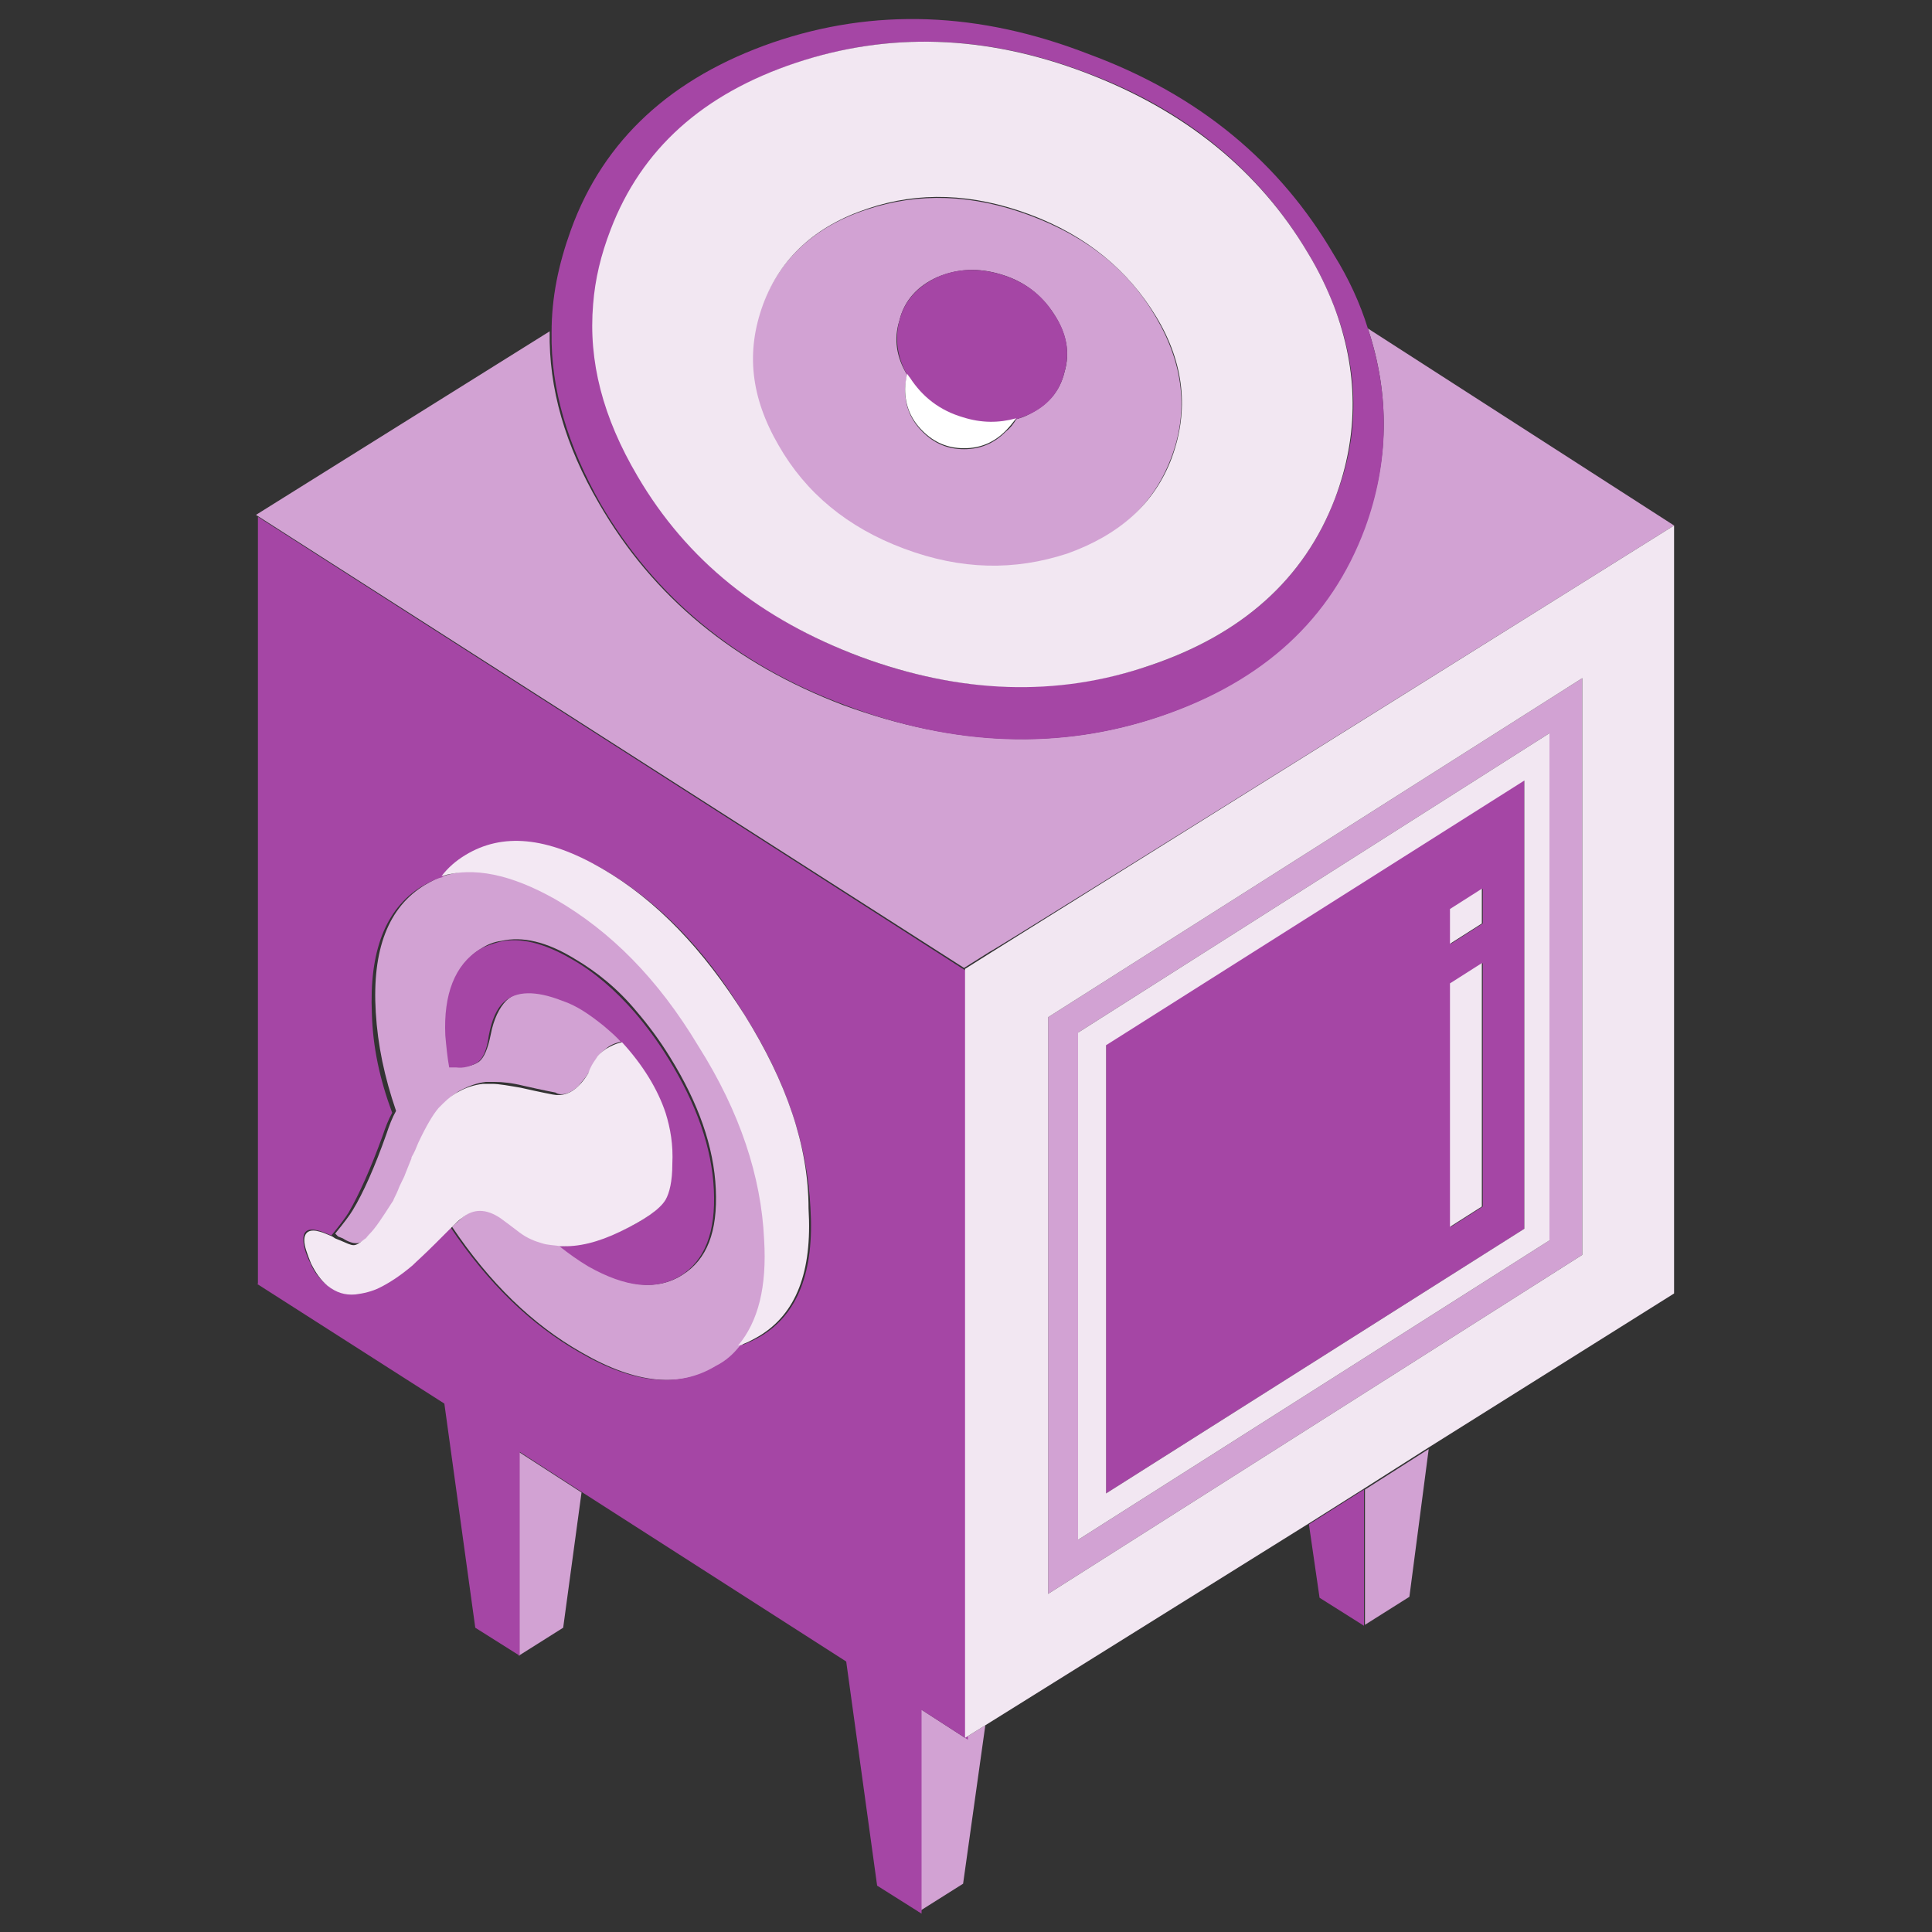
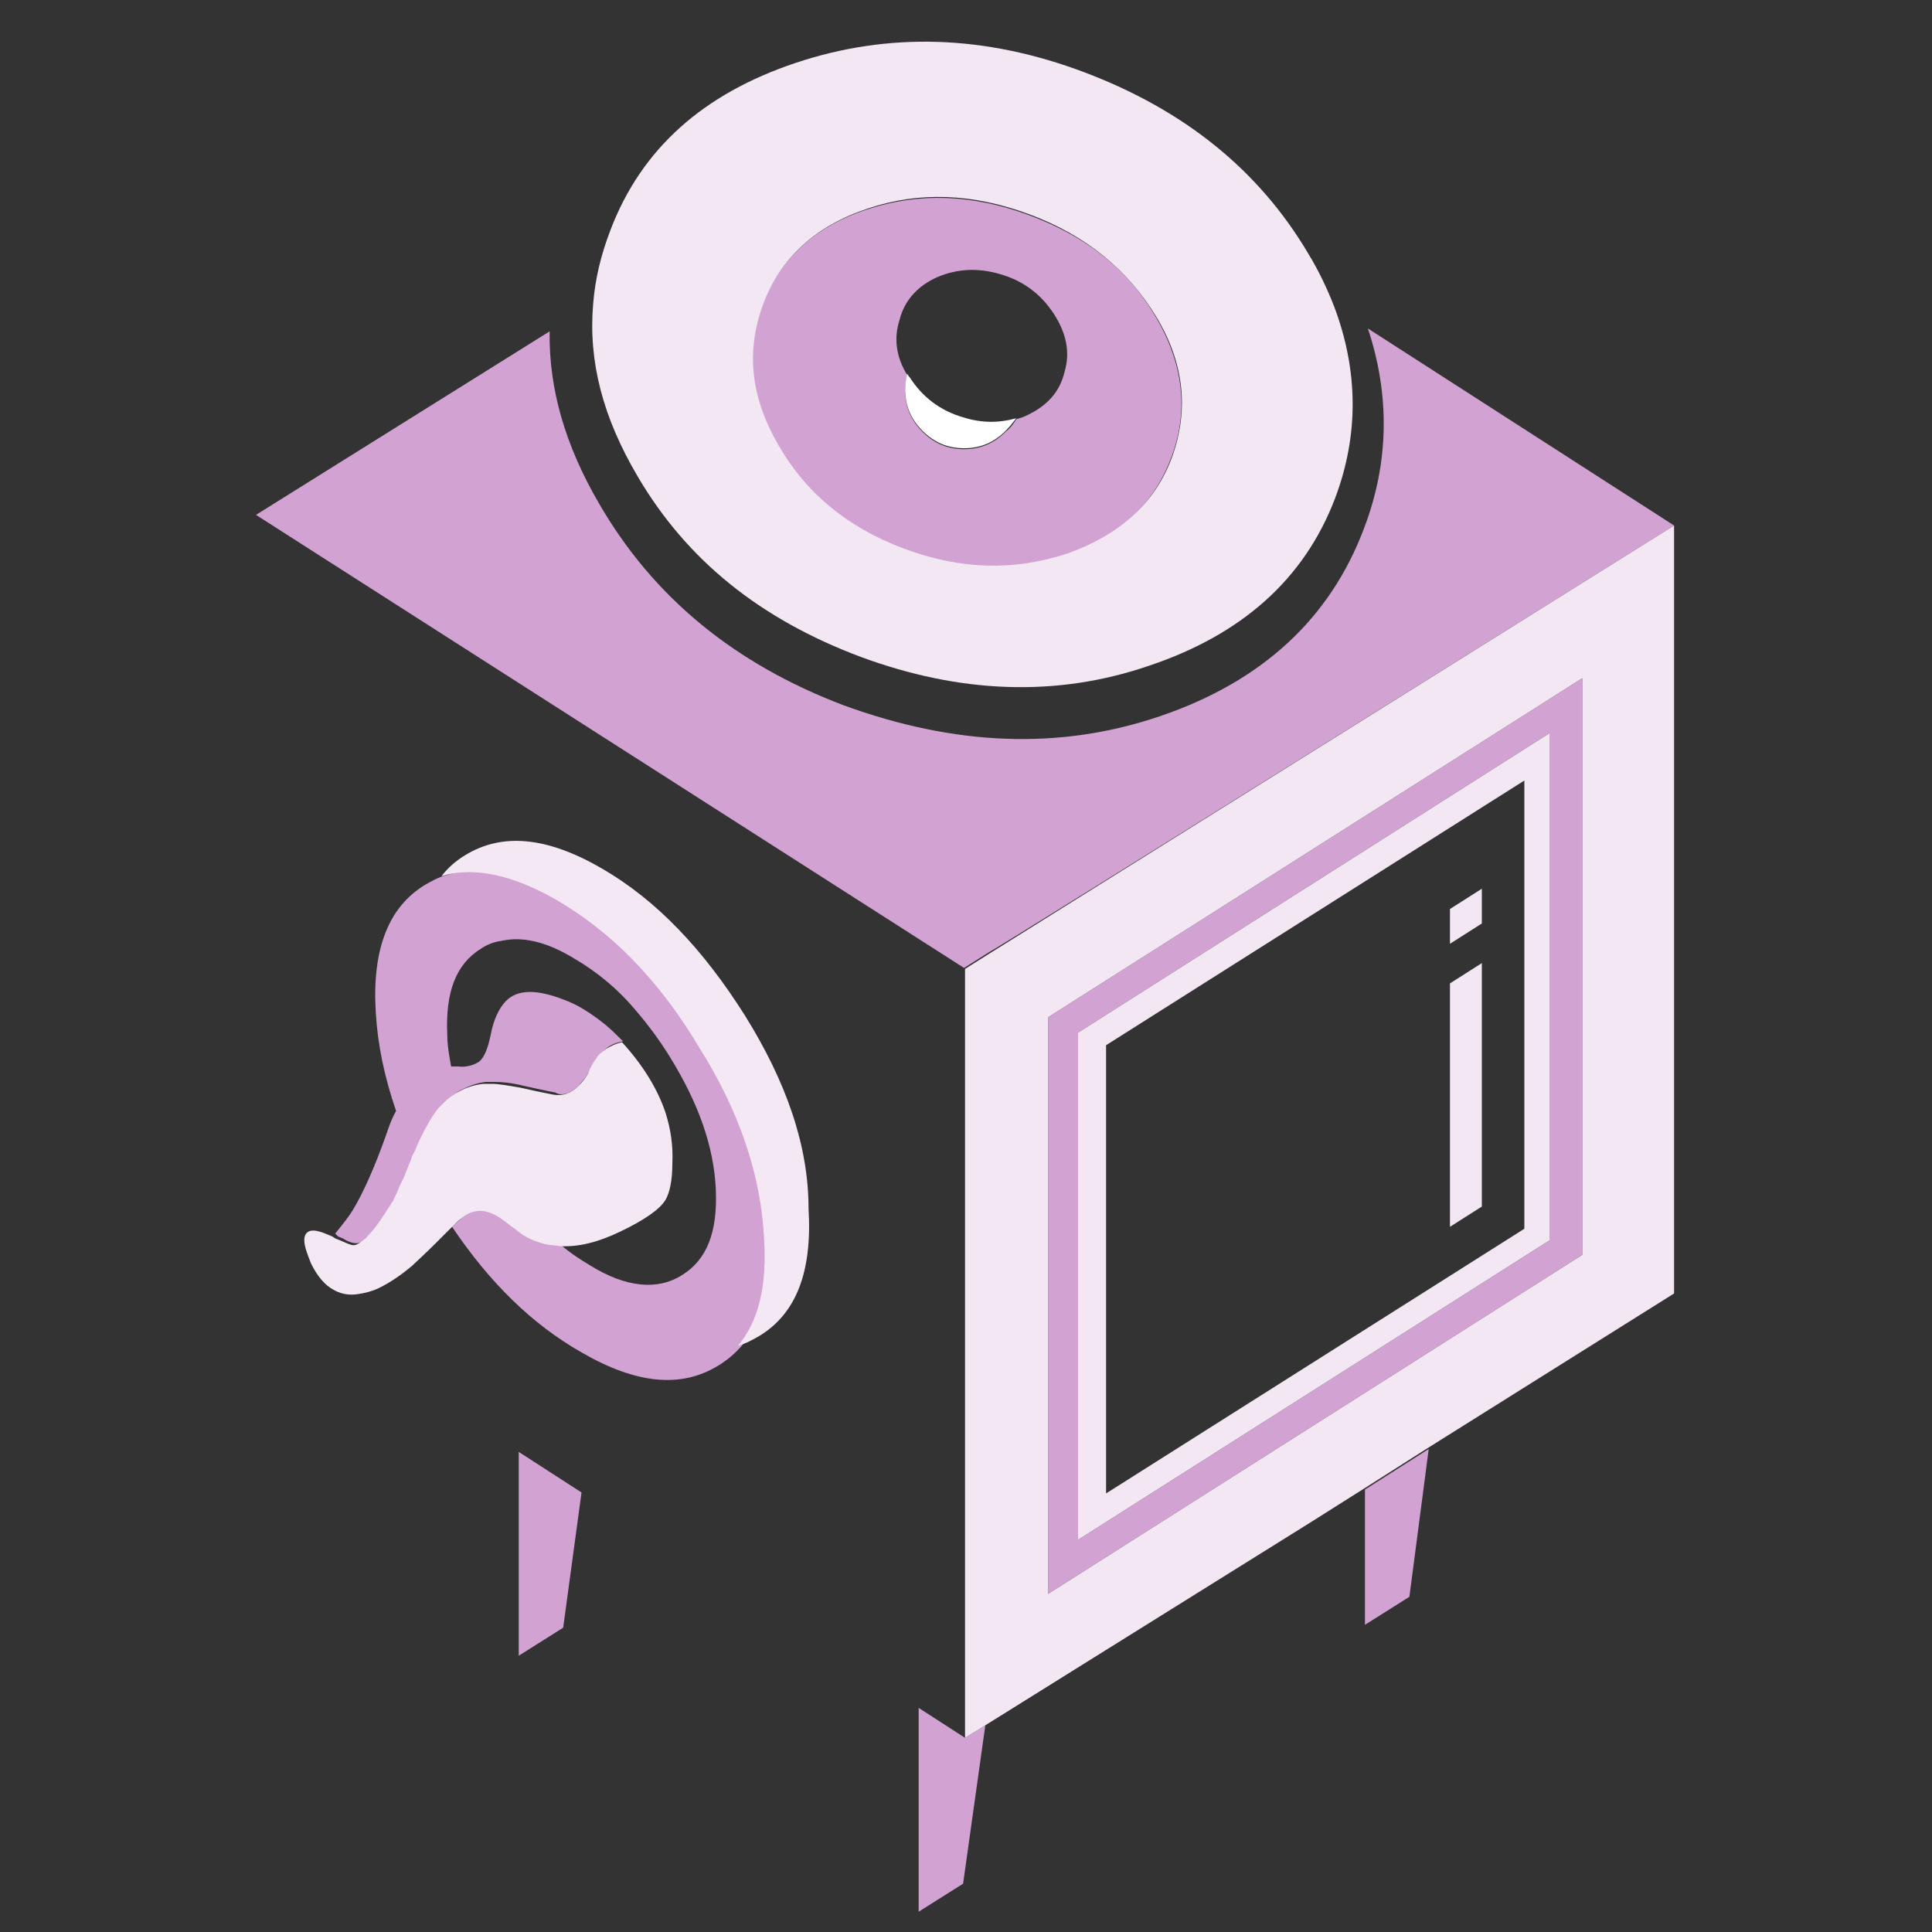
<svg xmlns="http://www.w3.org/2000/svg" version="1.1" id="Layer_1" x="0px" y="0px" viewBox="0 0 200 200" style="enable-background:new 0 0 200 200;" xml:space="preserve">
  <rect x="0" y="0" width="200" height="200" fill="#333333" stroke="none" />
  <style type="text/css">
	.st0{fill:#D2A2D3;}
	.st1{fill:#A546A5;}
	.st2{fill:#F3E8F3;}
	.st3{fill:#F2E7F2;}
	.st4{fill:#FFFFFF;}
</style>
  <g>
    <path class="st0" d="M102,178.6l-2.1,1.3l-4.8-3.1v21.1l4.6-2.9L102,178.6 M147.9,150l-6.6,4.2v14l4.6-2.9L147.9,150 M60.2,154.5   l-6.5-4.2v21.1l4.6-2.9L60.2,154.5 M59.9,112.4c0.3-0.4,0.7-0.8,1-1.3c0.4-0.6,0.7-1.1,0.9-1.6c0.2-0.3,0.6-0.7,1-1   c0.5-0.4,1.1-0.6,1.7-0.7c-0.5-0.5-1.1-1.1-1.8-1.7c-1.5-1.2-2.9-2.1-4.3-2.6c-2.8-1.1-4.8-1.1-6,0.1c-0.7,0.7-1.3,1.9-1.6,3.5   c-0.3,1.5-0.7,2.4-1.2,2.8c-0.6,0.4-1.4,0.6-2.2,0.5h-0.7c-0.2-1.1-0.4-2.2-0.4-3.3c-0.2-4.4,0.9-7.3,3.5-8.9   c0.6-0.4,1.3-0.7,2.1-0.8c2.2-0.5,4.7,0.1,7.5,1.8c2.4,1.4,4.6,3.2,6.5,5.5c1.2,1.4,2.4,3,3.5,4.8c2.9,4.7,4.5,9.2,4.7,13.6   c0.2,4.4-0.9,7.3-3.5,8.9c-2.5,1.6-5.8,1.3-9.5-1c-1-0.6-2.1-1.3-3-2.1c-0.7,0-1.3-0.1-1.9-0.3c-0.7-0.2-1.4-0.6-2.3-1.1   c-0.9-0.7-1.6-1.2-2-1.5c-1.5-1-2.8-1-4,0c-0.3,0.3-0.7,0.6-1.1,1c3.9,5.8,8.3,10.1,13.4,13c5.7,3.3,10.3,3.7,14.1,1.4   c1-0.6,1.8-1.3,2.5-2.1c2-2.5,2.9-6.2,2.7-11c-0.4-6.5-2.7-13.2-6.8-20C68.5,101.4,63.6,96.3,58,93c-4.6-2.6-8.5-3.4-11.8-2.4   c-0.8,0.2-1.5,0.6-2.2,1c-3.8,2.3-5.5,6.7-5.1,13.2c0.2,3.4,0.9,6.7,2.1,10.2c-0.4,0.7-0.7,1.5-1,2.4c-1.2,3.4-2.4,6.1-3.5,7.9   c-0.3,0.5-0.9,1.3-1.8,2.4L35,128l0.5,0.2c0.6,0.4,1.1,0.5,1.4,0.5c0.3,0,0.7-0.2,1.1-0.6c0.2-0.1,0.3-0.3,0.5-0.5   c0.6-0.7,1.4-1.8,2.3-3.2l0.2-0.3c0.1-0.2,0.3-0.6,0.5-1.1c0.1-0.3,0.3-0.7,0.5-1.1c0.1-0.2,0.2-0.5,0.3-0.7l0.6-1.5v-0.1   c0.2-0.6,0.5-1.1,0.7-1.5c0.8-1.7,1.5-2.9,2.1-3.6l0.5-0.5c0.5-0.5,1-0.9,1.6-1.2c0.8-0.4,1.6-0.7,2.5-0.8h0.9c0.8,0,1.8,0.1,3,0.4   c2.2,0.5,3.3,0.7,3.3,0.7C58.1,113.5,59.1,113.2,59.9,112.4 M119.7,32.9c-2.9-5-7.2-8.4-13.1-10.6c-5.9-2.2-11.5-2.4-16.9-0.6   c-5.5,1.8-9,5.2-10.8,9.9s-1.3,9.6,1.6,14.6s7.2,8.5,13,10.7c5.9,2.2,11.5,2.4,16.9,0.5c5.4-1.8,9-5.2,10.8-9.9   C123.1,42.6,122.5,37.7,119.7,32.9 M97,28.7c2.1-0.9,4.3-1,6.6-0.3c2.4,0.7,4.2,2.1,5.5,4.1s1.7,4,1.1,6c-0.5,2.1-1.8,3.5-3.9,4.5   c-0.4,0.2-0.8,0.3-1.1,0.4c-0.3,0.5-0.6,0.9-1.1,1.3c-1.2,1.2-2.6,1.8-4.3,1.8c-1.7,0-3.1-0.6-4.3-1.8c-1.2-1.2-1.8-2.6-1.8-4.3   c0-0.6,0.1-1.1,0.2-1.6c-1.1-1.8-1.4-3.7-0.8-5.6C93.6,31.1,95,29.6,97,28.7 M163.8,129.9V70.2l-55.3,35.1v59.7L163.8,129.9    M160.4,75.9v52.5l-48.8,31v-52.5L160.4,75.9 M173.3,54.4L141.6,34c2.3,6.9,2.2,13.9-0.4,20.7c-3.5,9.3-10.5,15.8-21,19.4   S98.8,77.2,87.3,73C76,68.7,67.6,61.8,62,52.1c-3.5-6-5.2-11.9-5.1-17.8l-30.4,19l73.3,46.9l2.7-1.7   C102.6,98.6,173.3,54.4,173.3,54.4z" />
-     <path class="st1" d="M141.2,154.2l-5.7,3.6l1.1,7.6l4.6,2.9L141.2,154.2 M26.6,132.9L46,145.3l3.2,23.2l4.6,2.9v-21.1l6.5,4.2   l27.3,17.5l3.2,23.2l4.6,2.9v-21.1l4.8,3.1v-79.6H100l-73.3-47V132.9 M62.3,89.9c5.7,3.3,10.6,8.2,14.8,15.2   c4.3,6.8,6.5,13.5,6.8,20c0.4,6.5-1.3,10.9-5.1,13.2c-0.7,0.4-1.5,0.8-2.2,1c-0.7,0.9-1.5,1.6-2.5,2.1c-3.8,2.3-8.4,1.9-14.1-1.4   c-5.1-2.9-9.5-7.2-13.4-13c-0.5,0.4-1,1-1.6,1.6c-1.2,1.2-2,1.9-2.4,2.3c-1.2,1-2.4,1.8-3.4,2.3c-0.9,0.4-1.7,0.6-2.5,0.7   c-1.1,0.1-2-0.2-2.9-0.9c-0.7-0.6-1.3-1.3-1.7-2.3c-0.5-1-0.7-1.8-0.7-2.4c0-0.9,0.5-1.2,1.6-0.9c0.4,0.1,0.8,0.3,1.3,0.5   c0.9-1.1,1.5-1.9,1.8-2.4c1.1-1.9,2.3-4.6,3.5-7.9c0.3-0.9,0.6-1.7,1-2.4c-1.3-3.5-2-6.8-2.1-10.2c-0.3-6.5,1.4-10.9,5.1-13.2   c0.7-0.4,1.4-0.8,2.2-1c0.7-0.9,1.5-1.6,2.5-2.2C52,86.3,56.7,86.8,62.3,89.9 M62.5,106.2c0.7,0.6,1.4,1.2,1.8,1.7   c2.2,2.5,3.8,5,4.5,7.3c0.5,1.5,0.7,3.3,0.7,5.3c0,1.8-0.3,3.1-0.7,3.7c-0.7,1.1-2.2,2.2-4.7,3.3c-2.2,1-4.3,1.5-6.2,1.5   c1,0.8,2,1.5,3,2.1c3.9,2.2,7,2.5,9.5,1c2.6-1.6,3.7-4.6,3.5-8.9c-0.2-4.4-1.8-8.9-4.7-13.6c-1.1-1.8-2.3-3.4-3.5-4.8   c-2-2.3-4.2-4.2-6.5-5.5c-2.9-1.7-5.4-2.3-7.5-1.8c-0.7,0.2-1.4,0.4-2.1,0.8c-2.5,1.6-3.7,4.6-3.5,8.9c0.1,1.1,0.2,2.2,0.4,3.3h0.7   c0.8,0.1,1.5-0.1,2.2-0.5c0.6-0.4,1-1.3,1.2-2.8c0.3-1.6,0.8-2.8,1.6-3.5c1.2-1.1,3.2-1.2,6-0.1C59.7,104.1,61,105,62.5,106.2    M141.6,34c-0.8-2.6-2-5.2-3.5-7.6c-5.6-9.6-14-16.6-25.4-20.8C101.4,1.2,90.5,0.8,80,4.4C69.6,8,62.5,14.4,59.1,23.8   c-1.3,3.6-2,7-2,10.6c-0.1,5.9,1.7,11.8,5.1,17.8c5.6,9.6,14,16.6,25.3,20.8c11.3,4.3,22.3,4.7,32.8,1.1s17.5-10,21-19.4   C143.8,47.9,143.9,40.9,141.6,34 M135.4,26.2c1.1,1.8,2,3.7,2.7,5.5c2.6,6.7,2.7,13.4,0.1,19.9C135,60,128.5,65.7,119,68.9   c-9.6,3.2-19.6,2.9-29.9-0.9c-10.3-3.9-18.1-10.1-23-18.7c-3.5-6-5.1-11.9-4.6-17.8c0.2-2.6,0.8-5.2,1.8-7.7   c3.2-8.3,9.5-14.1,19.2-17.3c9.5-3.2,19.6-2.9,29.9,1C122.7,11.3,130.3,17.6,135.4,26.2 M103.6,28.4c-2.4-0.7-4.6-0.6-6.6,0.3   c-2.1,1-3.4,2.5-3.9,4.5c-0.5,1.9-0.2,3.8,0.8,5.6c0.1,0.1,0.2,0.3,0.3,0.4c1.3,2,3.1,3.3,5.5,4.1c1.9,0.6,3.8,0.6,5.5,0.1   c0.4-0.1,0.8-0.3,1.1-0.4c2.1-0.9,3.4-2.4,3.9-4.5c0.6-2.1,0.2-4.1-1.1-6C107.8,30.4,105.9,29.1,103.6,28.4 M114.5,154.6l43.3-27.4   V80.7l-43.3,27.4V154.6 M150.2,94.1l3.3-2.1v3.6l-3.3,2.1V94.1 M150.2,101.8l3.3-2.1v25.2l-3.3,2.1V101.8z" />
    <path class="st2" d="M77.1,105.1c-4.3-6.8-9.1-11.9-14.8-15.2c-5.7-3.3-10.3-3.7-14.1-1.4c-1,0.6-1.8,1.3-2.5,2.2   c3.3-1,7.2-0.2,11.8,2.4c5.7,3.3,10.6,8.2,14.8,15.2c4.3,6.8,6.5,13.5,6.8,20c0.3,4.9-0.6,8.5-2.7,11c0.8-0.2,1.5-0.6,2.2-1   c3.8-2.3,5.5-6.6,5.1-13.2C83.7,118.6,81.4,112,77.1,105.1 M60.9,111.1c-0.3,0.5-0.6,0.9-1,1.3c-0.8,0.8-1.7,1.1-2.7,0.9   c0,0-1.1-0.2-3.3-0.7c-1.2-0.2-2.2-0.4-3-0.4H50c-0.9,0.1-1.8,0.4-2.5,0.8c-0.6,0.3-1.1,0.7-1.6,1.2l-0.5,0.5   c-0.6,0.7-1.3,1.9-2.1,3.6c-0.2,0.5-0.4,1-0.7,1.5v0.1l-0.6,1.5c-0.1,0.3-0.2,0.5-0.3,0.7c-0.2,0.4-0.4,0.8-0.5,1.1   c-0.2,0.5-0.4,0.8-0.5,1.1l-0.2,0.3c-0.9,1.4-1.6,2.5-2.3,3.2c-0.2,0.2-0.3,0.4-0.5,0.5c-0.5,0.4-0.8,0.6-1.1,0.6s-0.7-0.2-1.4-0.5   l-0.5-0.2l-0.3-0.2c-0.5-0.2-0.9-0.4-1.3-0.5c-1-0.3-1.6,0-1.6,0.9c0,0.6,0.3,1.4,0.7,2.4c0.5,1,1,1.7,1.7,2.3   c0.9,0.7,1.8,1,2.9,0.9c0.8-0.1,1.7-0.3,2.5-0.7c1-0.5,2.1-1.2,3.4-2.3c0.4-0.4,1.2-1.1,2.4-2.3l1.6-1.6c0.4-0.4,0.8-0.8,1.1-1   c1.2-1,2.5-1,4,0c0.4,0.3,1.1,0.8,2,1.5c0.8,0.6,1.6,0.9,2.3,1.1c0.6,0.2,1.3,0.2,1.9,0.3c1.9,0.1,3.9-0.4,6.2-1.5   c2.5-1.2,4.1-2.3,4.7-3.3c0.4-0.7,0.7-1.9,0.7-3.7c0.1-2-0.2-3.7-0.7-5.3c-0.8-2.4-2.3-4.9-4.5-7.3c-0.6,0.1-1.2,0.4-1.7,0.7   c-0.4,0.3-0.8,0.6-1,1C61.4,110,61.1,110.5,60.9,111.1z" />
    <path class="st3" d="M138.1,31.7c-0.7-1.8-1.6-3.7-2.7-5.5c-5.1-8.6-12.8-14.8-23.1-18.7s-20.3-4.2-29.9-1   c-9.6,3.2-16,8.9-19.2,17.3c-1,2.6-1.6,5.1-1.8,7.7c-0.5,5.9,1,11.7,4.6,17.8C71.1,58,78.7,64.1,89.1,68   c10.3,3.8,20.3,4.2,29.9,0.9c9.5-3.2,16-8.9,19.2-17.3C140.7,45,140.6,38.3,138.1,31.7 M106.6,22.2c5.9,2.2,10.2,5.8,13.1,10.6   s3.4,9.7,1.6,14.6c-1.8,4.8-5.5,8-10.8,9.9c-5.5,1.8-11,1.7-16.9-0.5c-5.9-2.2-10.2-5.8-13-10.7c-2.9-5-3.4-9.7-1.6-14.6   c1.8-4.8,5.4-8.1,10.8-9.9C95.1,19.8,100.7,20,106.6,22.2 M173.3,54.4l-70.7,44.2l-2.7,1.7v79.6l2.1-1.3l33.5-20.9l5.7-3.6l6.6-4.2   l25.5-16L173.3,54.4 M163.8,70.2v59.7l-55.3,35.1v-59.7L163.8,70.2 M160.4,128.4V75.9l-48.8,31v52.5L160.4,128.4 M157.8,127.2   l-43.3,27.4v-46.4l43.3-27.4V127.2 M153.4,99.7l-3.3,2.1V127l3.3-2.1V99.7 M153.4,92l-3.3,2.1v3.6l3.3-2.1V92z" />
    <path class="st4" d="M93.9,38.7c-0.1,0.5-0.2,1-0.2,1.6c0,1.7,0.6,3.1,1.8,4.3c1.2,1.2,2.6,1.8,4.3,1.8c1.7,0,3.1-0.6,4.3-1.8   c0.4-0.4,0.8-0.9,1.1-1.3c-1.8,0.5-3.6,0.5-5.5-0.1c-2.4-0.7-4.2-2.1-5.5-4.1C94.1,39,94,38.8,93.9,38.7z" />
  </g>
</svg>